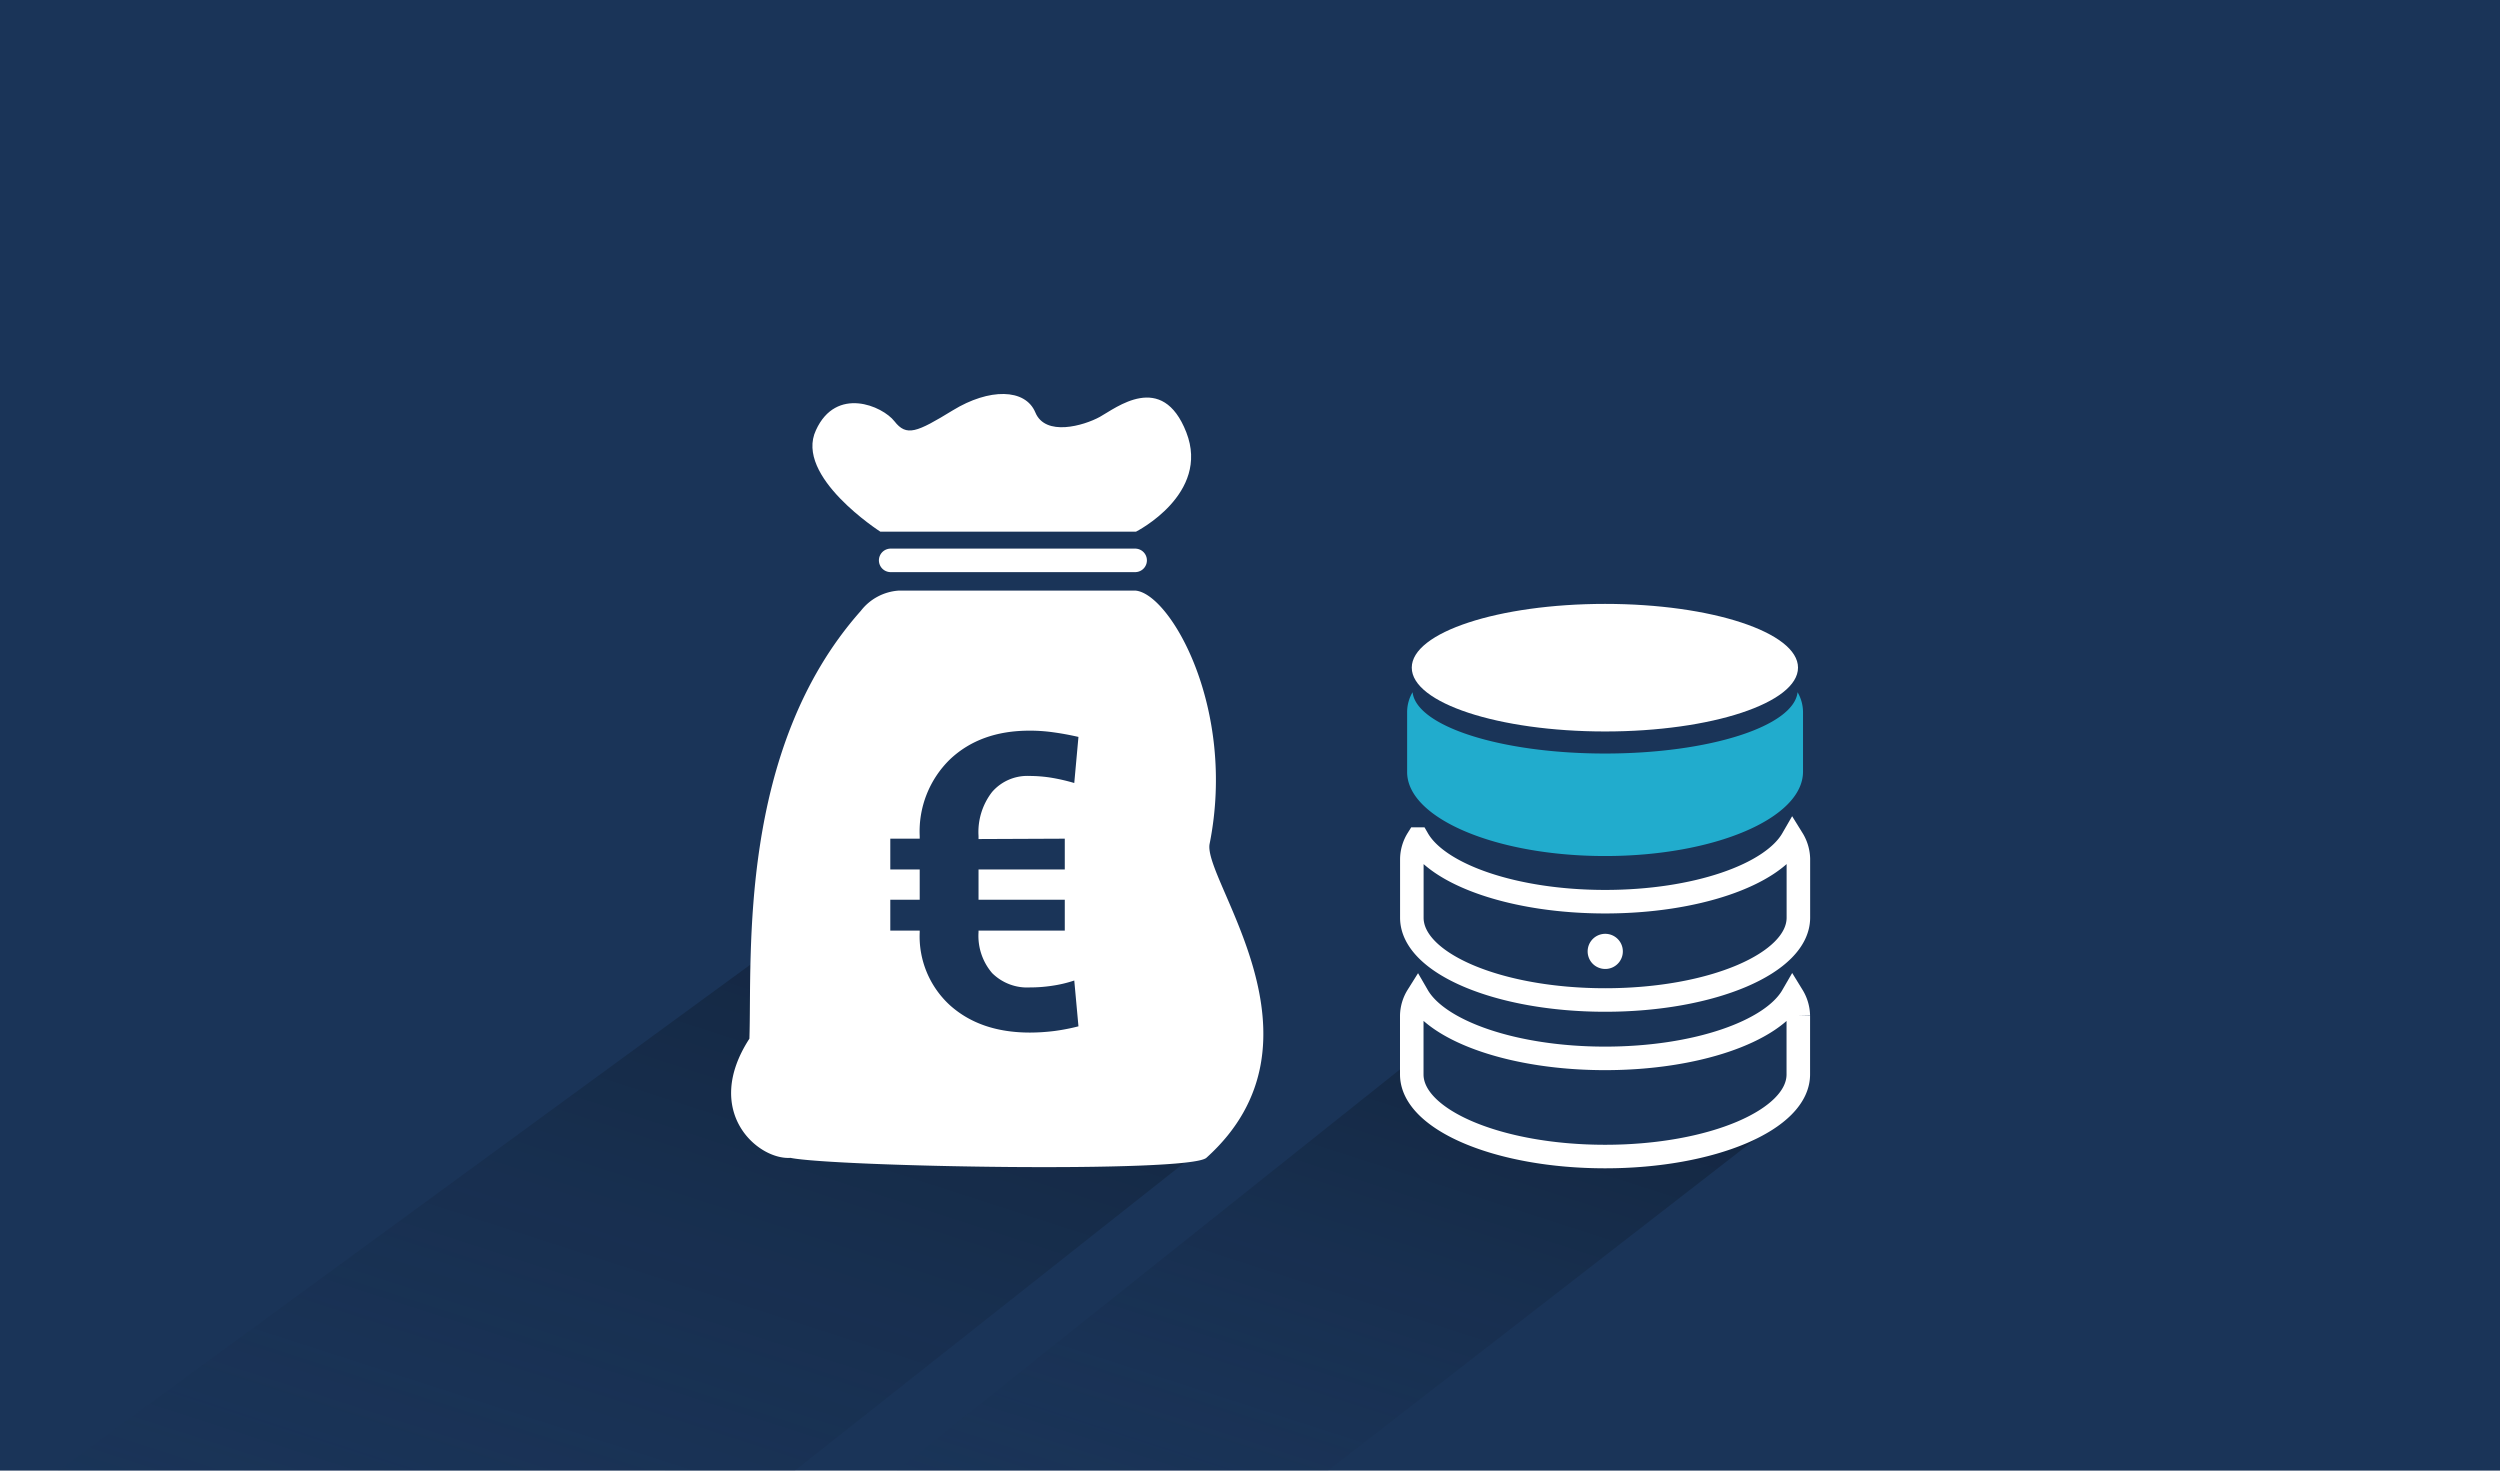
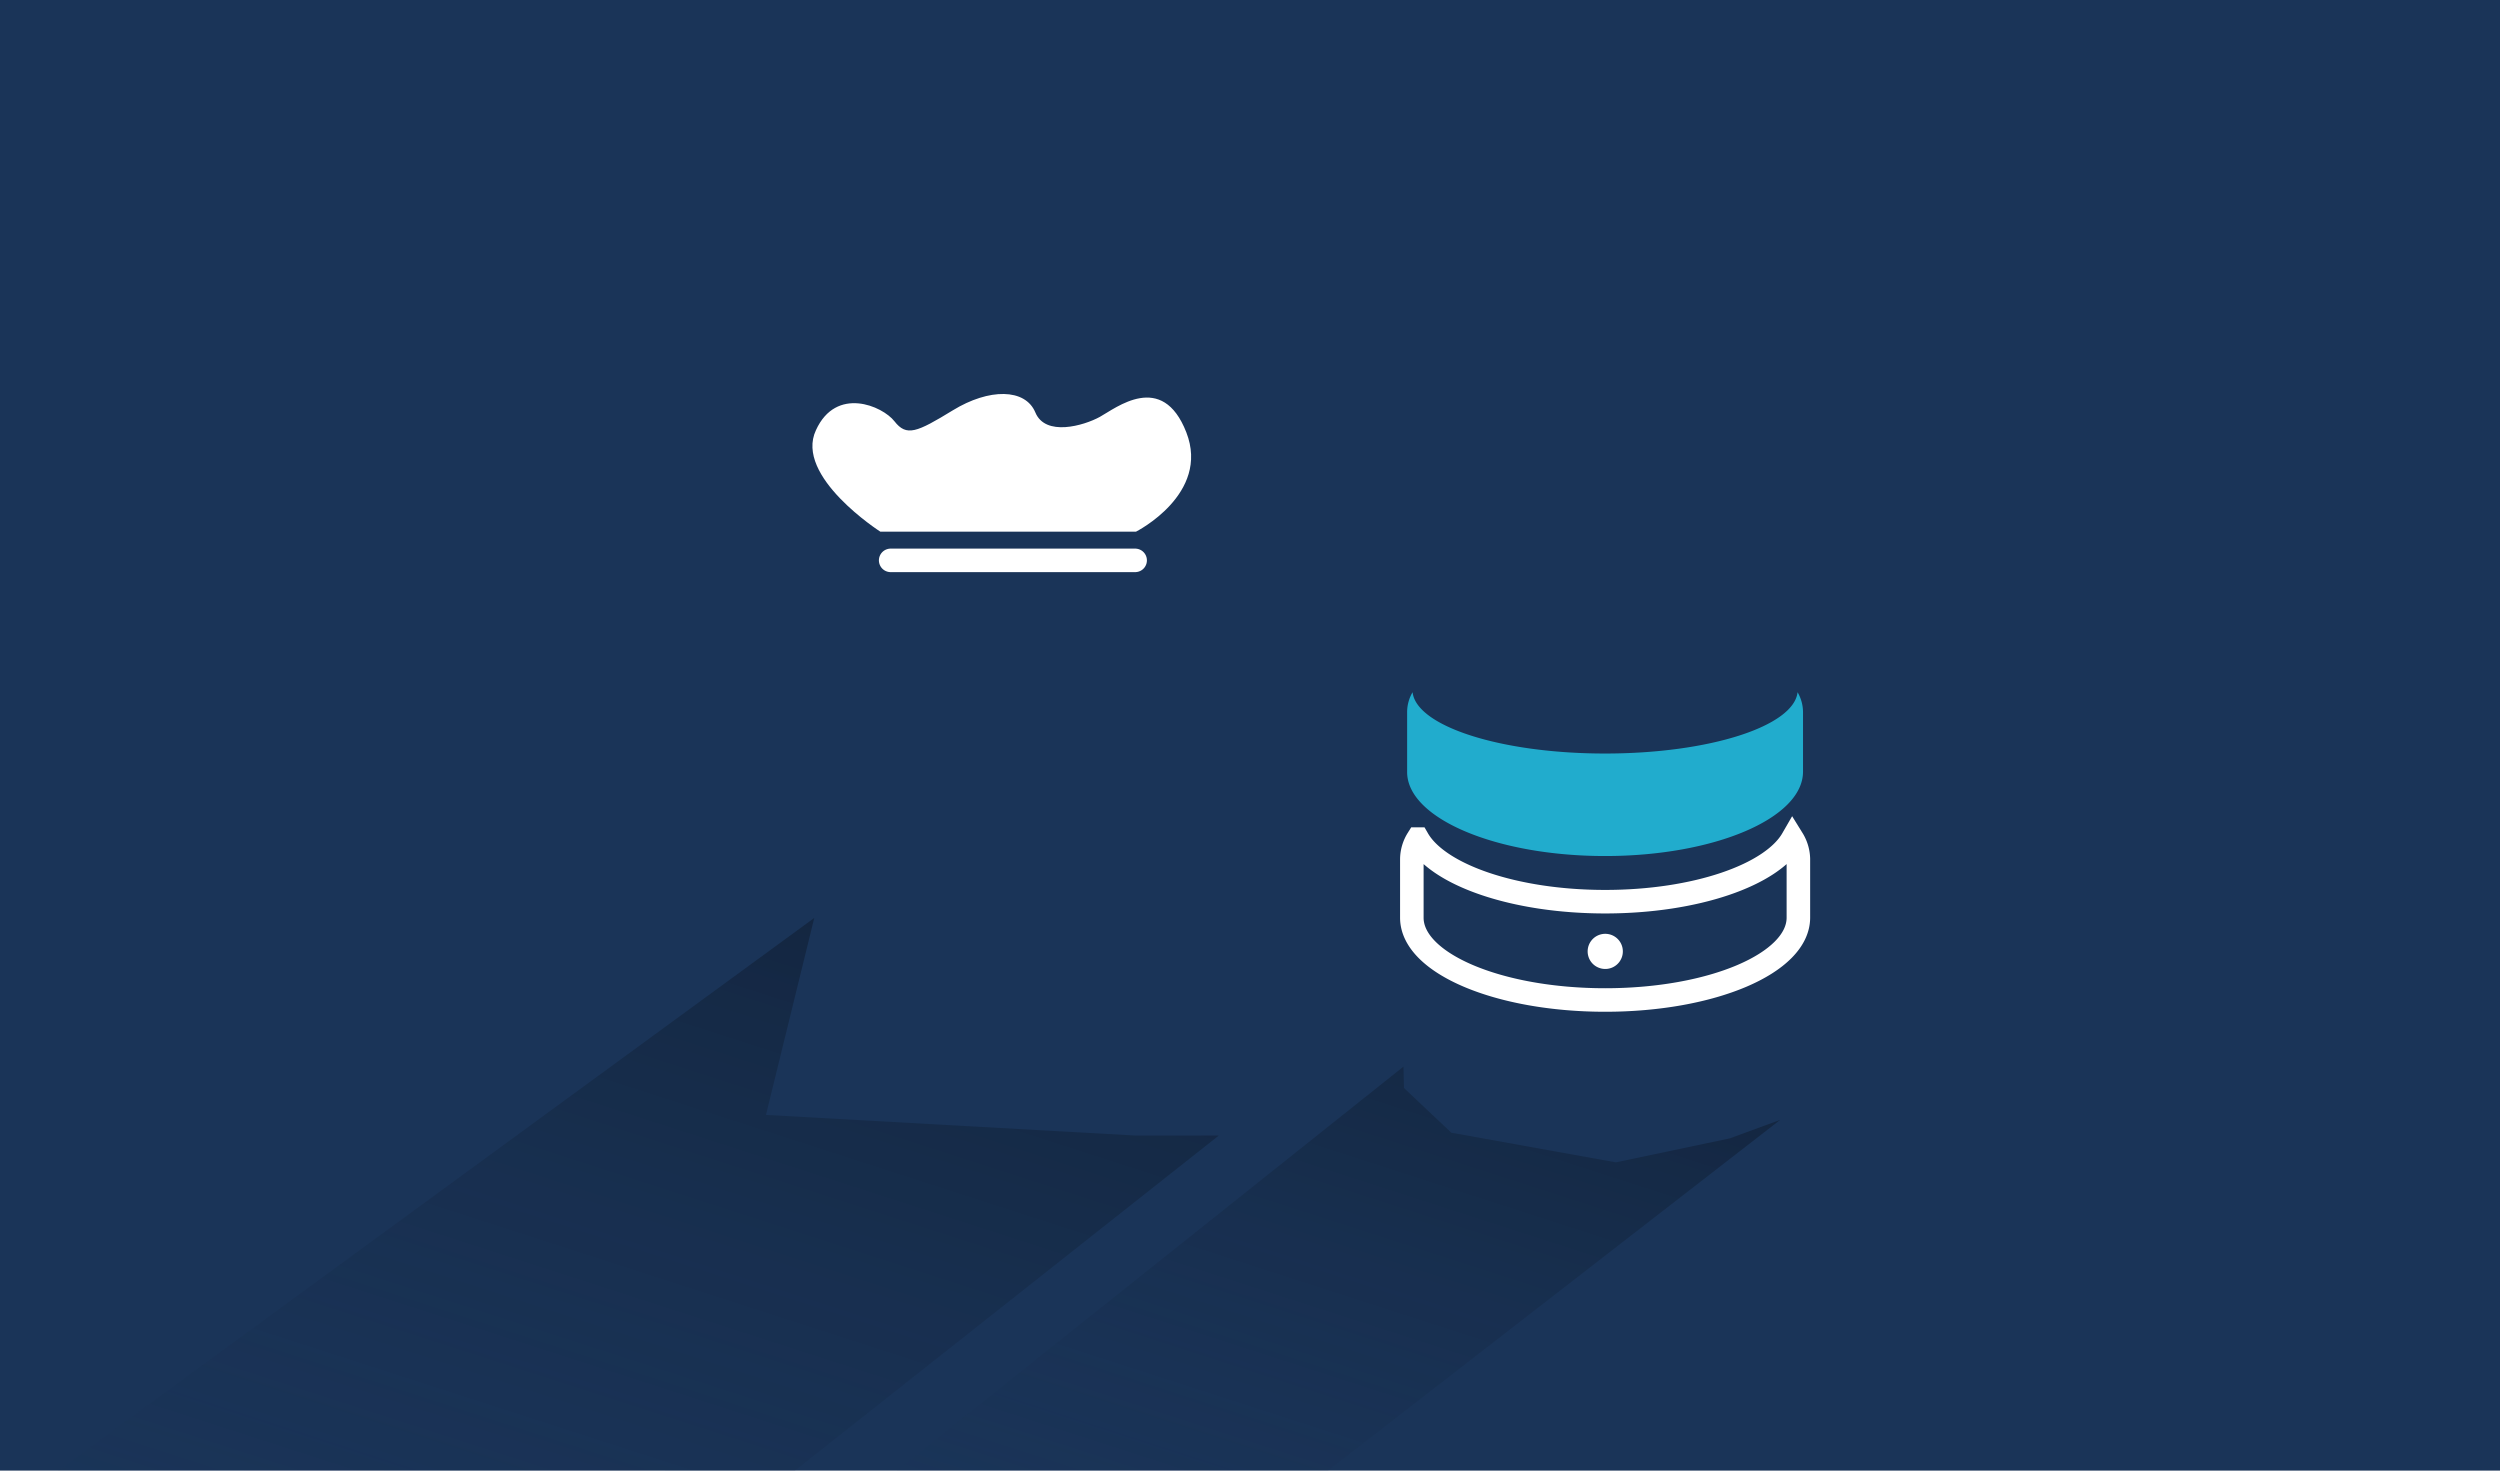
<svg xmlns="http://www.w3.org/2000/svg" xmlns:xlink="http://www.w3.org/1999/xlink" viewBox="0 0 340 200">
  <defs>
    <clipPath id="clip-path">
-       <rect x="345" width="340" height="200" style="fill: none" />
-     </clipPath>
+       </clipPath>
    <linearGradient id="Unbenannter_Verlauf_24" data-name="Unbenannter Verlauf 24" x1="379.93" y1="289.8" x2="473.13" y2="-21.28" gradientTransform="matrix(1.01, 0.02, 0.02, 1.03, -9.62, -14.71)" gradientUnits="userSpaceOnUse">
      <stop offset="0.04" stop-color="#1a3458" stop-opacity="0" />
      <stop offset="0.25" stop-color="#193254" stop-opacity="0.08" />
      <stop offset="1" />
    </linearGradient>
    <clipPath id="clip-path-2">
      <rect width="340" height="200" style="fill: none" />
    </clipPath>
    <linearGradient id="Unbenannter_Verlauf_15" data-name="Unbenannter Verlauf 15" x1="65.52" y1="261.1" x2="121.89" y2="72.95" gradientTransform="matrix(1.01, 0.02, 0.02, 1.03, -9.62, -14.71)" gradientUnits="userSpaceOnUse">
      <stop offset="0.1" stop-color="#1a3458" stop-opacity="0" />
      <stop offset="1" />
    </linearGradient>
    <linearGradient id="Unbenannter_Verlauf_15-2" x1="165" y1="244.13" x2="208.89" y2="97.66" xlink:href="#Unbenannter_Verlauf_15" />
    <clipPath id="clip-path-3">
-       <rect y="-205" width="340" height="200" style="fill: none" />
-     </clipPath>
+       </clipPath>
    <linearGradient id="Unbenannter_Verlauf_24-2" x1="74.2" y1="75.19" x2="140.64" y2="-146.59" xlink:href="#Unbenannter_Verlauf_24" />
  </defs>
  <g id="HG_Dunkelblau" data-name="HG Dunkelblau">
    <rect width="340" height="200" style="fill: #1a3458" />
  </g>
  <g id="Cards_Schatten">
    <g style="clip-path: url(#clip-path)">
      <polygon points="501.03 103.97 536.81 143.91 465.18 209.75 291.89 209.5 451.4 71.91 460.33 92.15 477.93 101.89 496.8 98.81 501.03 103.97" style="opacity: 0.6;fill: url(#Unbenannter_Verlauf_24)" />
    </g>
    <g style="clip-path: url(#clip-path-2)">
      <polygon points="154.35 154.43 165.76 154.43 97.67 208.25 2.23 204.14 110.74 124.84 104.17 151.63 154.35 154.43" style="opacity: 0.6;fill: url(#Unbenannter_Verlauf_15)" />
      <polygon points="197.38 154.05 219.76 158.08 235.25 154.82 242.11 152.3 177.42 202.47 119.8 201.7 190.87 145.06 190.94 147.97 197.38 154.05" style="opacity: 0.6;fill: url(#Unbenannter_Verlauf_15-2)" />
    </g>
    <g style="clip-path: url(#clip-path-3)">
      <polygon points="144.28 -43.84 196.93 -43.97 136.5 0.23 -8.48 0.99 -9.24 -20.14 101.31 -98.37 103.03 -79.9 111.38 -73.82 154.48 -73.56 155.89 -63.57 147.97 -54.73 140.96 -53.84 140.17 -48.55 144.28 -43.84" style="opacity: 0.6;fill: url(#Unbenannter_Verlauf_24-2)" />
    </g>
  </g>
  <g id="Cards">
    <path d="M119.73,72.31h34.76s10.13-5.11,6.85-13.51-9.58-3.3-11.77-2.1-7.39,2.7-8.76-.6-6.3-3.31-11.22-.3-6.3,3.6-7.94,1.5-7.94-4.81-10.68,1.2C108,64.8,119.73,72.31,119.73,72.31Z" style="fill: #fff" />
    <line x1="121.13" y1="76.21" x2="154.38" y2="76.21" style="fill: none;stroke: #fff;stroke-linecap: round;stroke-linejoin: round;stroke-width: 3.2px" />
    <g>
      <path d="M243.78,114.12c-2.82,4.89-13.14,8.51-25.48,8.51s-22.67-3.62-25.49-8.51a5.25,5.25,0,0,0-.8,2.68v8C192,131,203.78,136,218.3,136s26.28-5,26.28-11.2v-8A5.34,5.34,0,0,0,243.78,114.12Z" style="fill: none;stroke: #fff;stroke-miterlimit: 10;stroke-width: 3.2px" />
-       <path d="M218.29,157.29c14.52,0,26.28-5,26.28-11.17v-8a5.34,5.34,0,0,0-.79-2.67c-2.82,4.88-13.15,8.49-25.49,8.49s-22.67-3.62-25.49-8.49a5.25,5.25,0,0,0-.8,2.67v8C192,152.28,203.78,157.29,218.29,157.29Z" style="fill: none;stroke: #fff;stroke-miterlimit: 10;stroke-width: 3.2px" />
      <path d="M218.29,116.42c14.87,0,26.92-5.14,26.92-11.47V96.76a5.47,5.47,0,0,0-.74-2.62c-.51,4.63-12,8.34-26.18,8.34s-25.66-3.71-26.18-8.34a5.36,5.36,0,0,0-.74,2.62V105C191.37,111.28,203.43,116.42,218.29,116.42Z" style="fill: #21accd" />
-       <path d="M218.29,99.48c14.49,0,26.24-3.89,26.24-8.68s-11.75-8.67-26.24-8.67S192,86,192,90.8,203.79,99.48,218.29,99.48Z" style="fill: #fff" />
      <path d="M216,130a2.39,2.39,0,0,1,2.29-3,2.39,2.39,0,1,1-.93,4.58A2.36,2.36,0,0,1,216,130Z" style="fill: #fff" />
    </g>
-     <path d="M164.52,114.7c3.64-18.36-5.37-34-10.11-34.38H122.25a7.11,7.11,0,0,0-5.18,2.76c-16.75,18.86-14.78,46.81-15.15,58.18-6.43,9.91,1.12,16.51,5.59,16.21,5.87,1.2,54,2.1,56.55,0C181.8,141.51,163.4,119.51,164.52,114.7Zm-19.71-.64v4.19H133.08v4.11h11.73v4.2H133.08v.22a7.78,7.78,0,0,0,1.85,5.56,6.75,6.75,0,0,0,5.14,1.95,20,20,0,0,0,3.11-.24,17.28,17.28,0,0,0,2.92-.7l.57,6.23a27.54,27.54,0,0,1-3.23.63,27.11,27.11,0,0,1-3.37.22q-6.72,0-10.86-3.7a12.69,12.69,0,0,1-4.13-9.95v-.22h-4v-4.2h4v-4.11h-4v-4.19h4v-.36a13.69,13.69,0,0,1,4.12-10.43q4.13-3.9,10.81-3.9a22.71,22.71,0,0,1,3.22.22c1.05.14,2.2.35,3.44.63l-.57,6.27a26.22,26.22,0,0,0-3-.7,19,19,0,0,0-3.09-.26,6.34,6.34,0,0,0-5.08,2.17,8.88,8.88,0,0,0-1.85,6v.41Z" style="fill: #fff" />
  </g>
</svg>